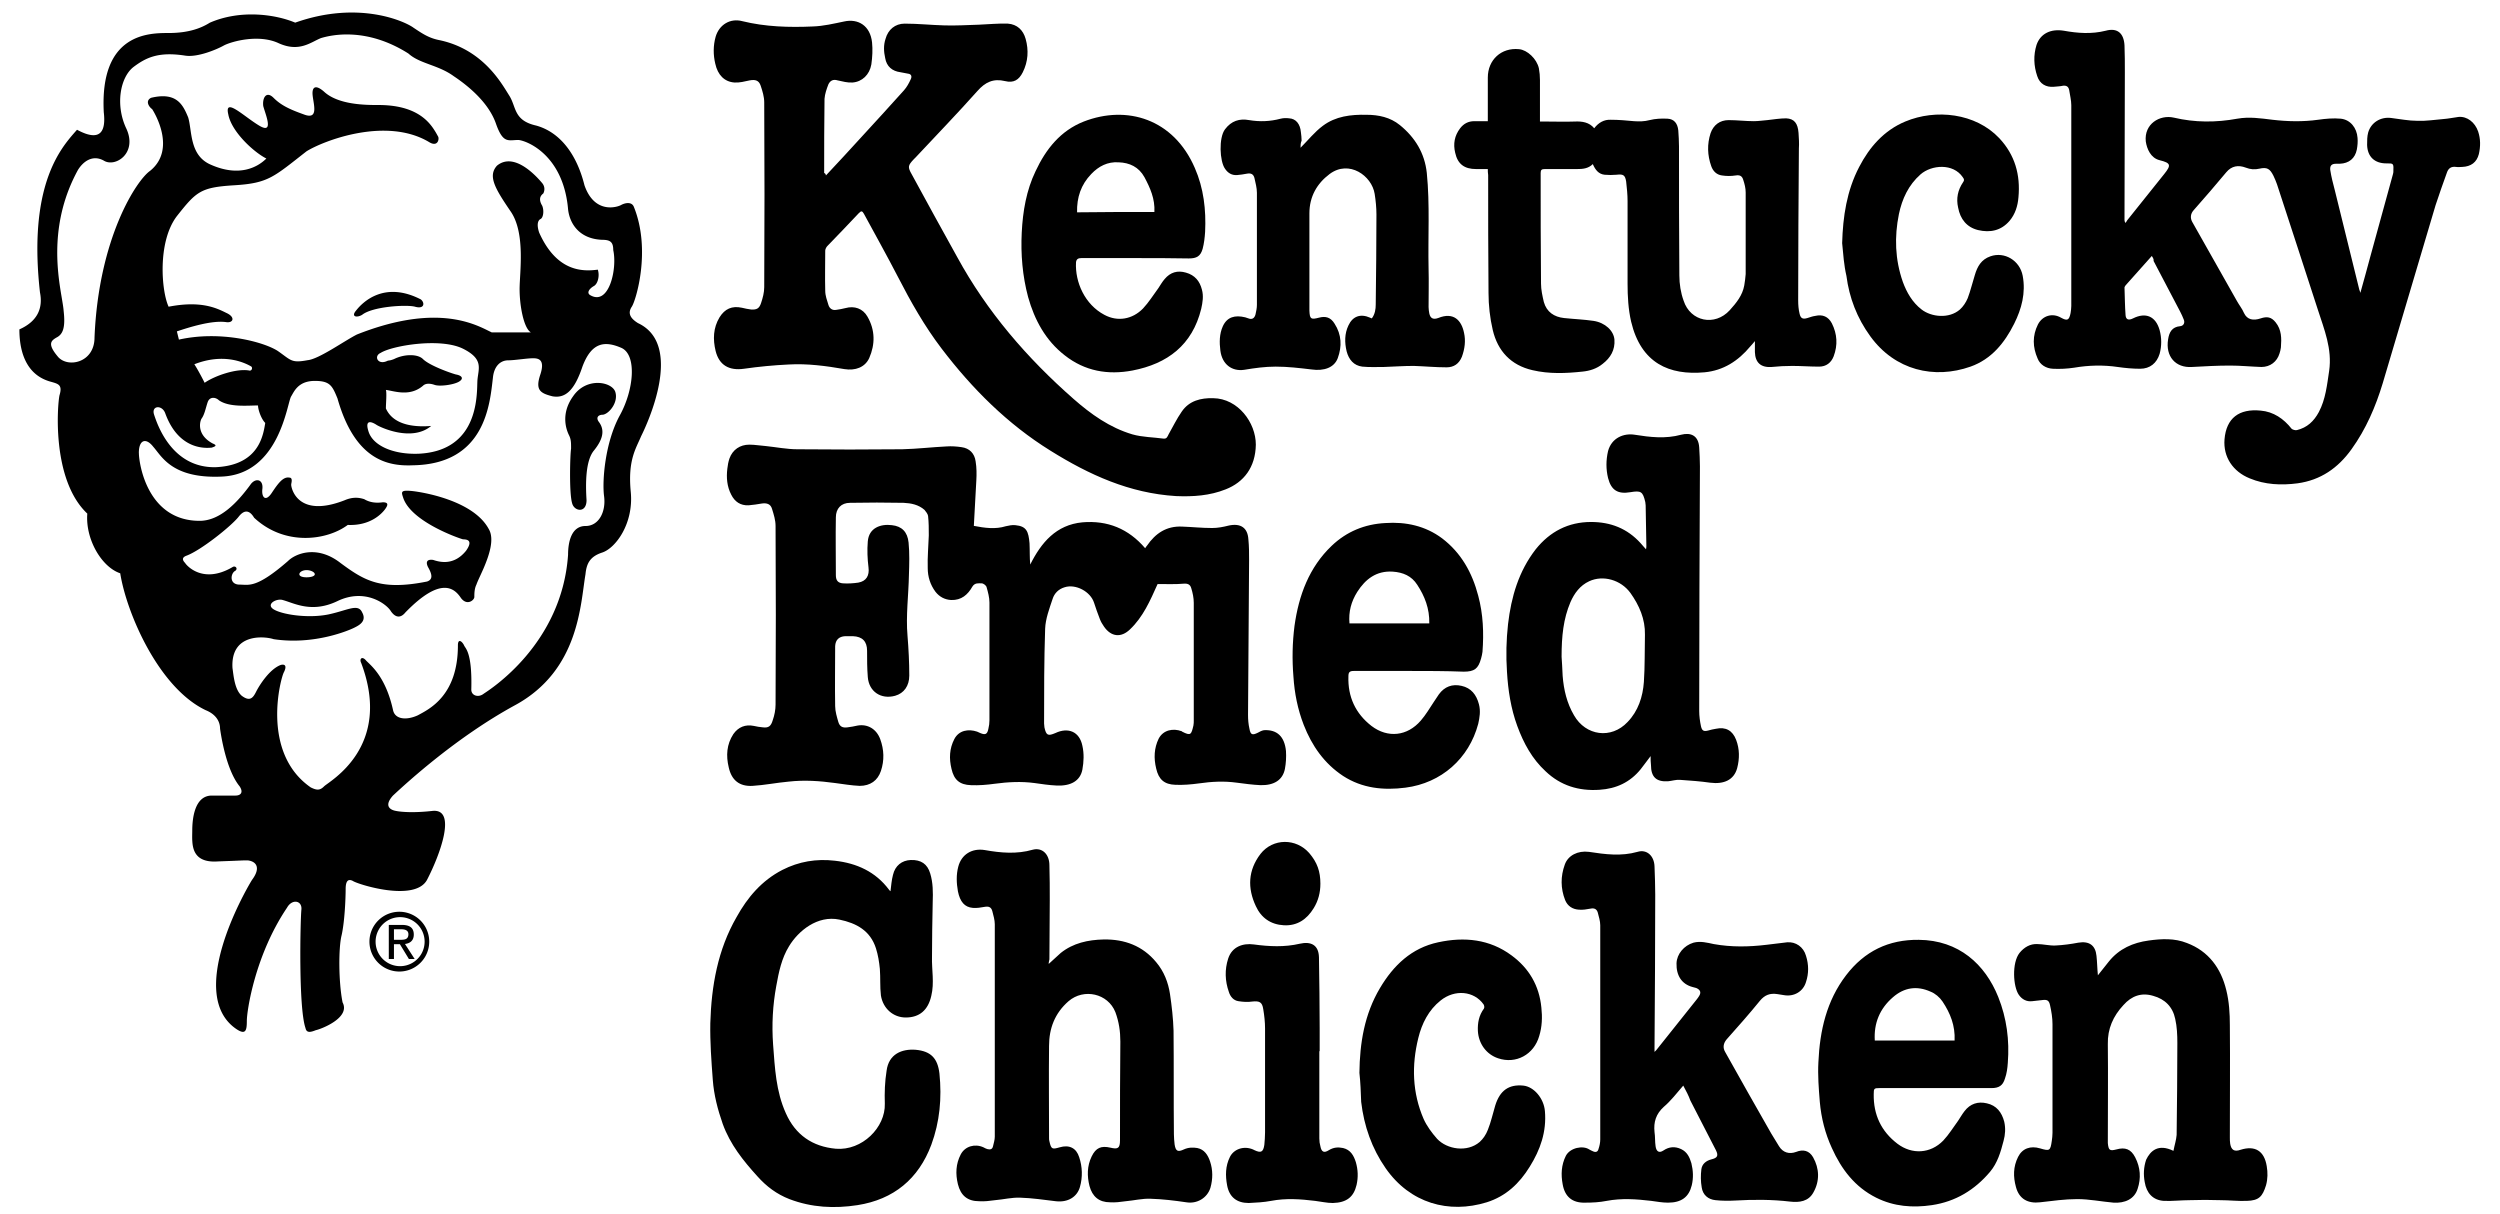
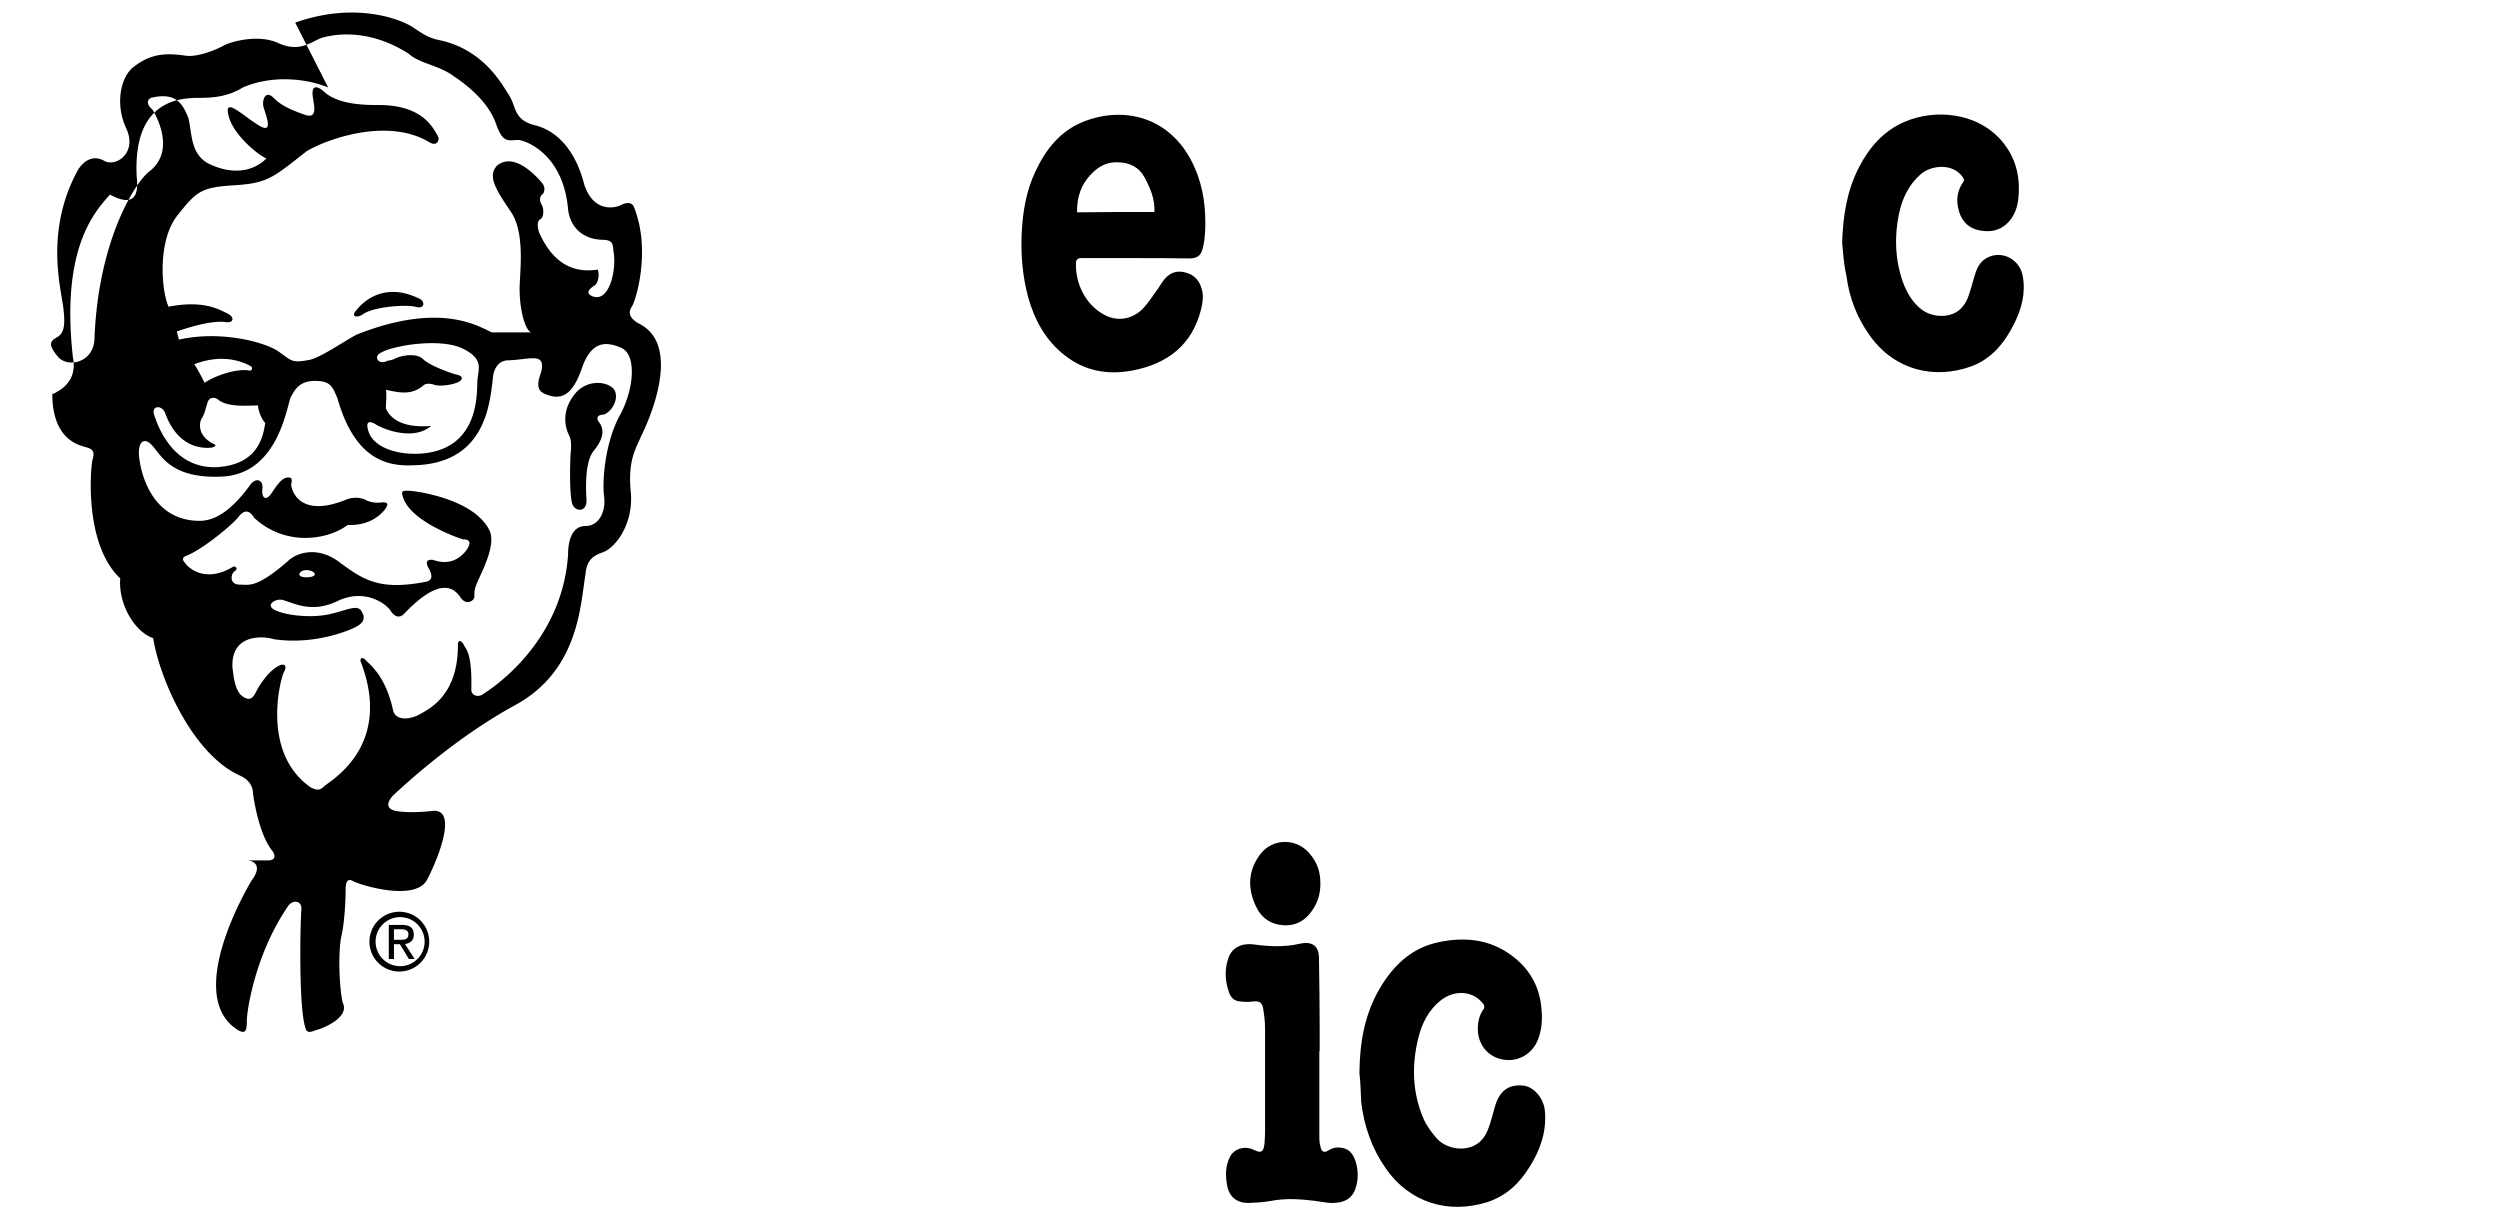
<svg xmlns="http://www.w3.org/2000/svg" height="1214" viewBox="0 -3.535 693.892 342.261" width="2500">
-   <path d="m320.892 161.126c-2.1 4.7-4.1 9.3-7.8 12.8-2.5 2.4-5.3 2.1-7.3-.8-.5-.7-.9-1.4-1.2-2.2-.6-1.5-1.1-3-1.6-4.5-1-3.2-5.2-5.4-8.3-4.4-1.7.5-2.9 1.7-3.4 3.3-.9 2.7-2 5.6-2.1 8.4-.3 8.9-.3 17.8-.3 26.7 0 .4.1.7.1 1.1.5 2.3 1 2.5 3.1 1.6 3.6-1.7 6.8-.4 7.6 3.6.5 2.2.4 4.5 0 6.7-.6 3.2-3.3 4.7-7.3 4.5-2.1-.1-4.1-.4-6.2-.7-3.7-.5-7.5-.3-11.2.2-2.2.3-4.5.5-6.7.4-3.2-.1-4.8-1.5-5.5-4.6-.7-2.9-.6-5.7.8-8.4 1.3-2.5 4-2.9 6.4-2.1.3.1.6.3.9.4 1.4.6 2 .4 2.3-1.2.2-.8.3-1.6.3-2.4v-33.2c0-1.4-.4-2.9-.8-4.3-.1-.5-.9-1.1-1.4-1.1-.9 0-1.9-.2-2.6.9-1.3 2.3-3.1 3.9-6 3.8-1.8-.1-3.3-.9-4.4-2.3-1.5-2-2.2-4.3-2.2-6.7-.1-3.1.2-6.1.3-9.2 0-1.8 0-3.7-.2-5.5-.1-.6-.6-1.2-1-1.7-1.7-1.5-3.8-1.9-5.9-2-5-.1-10.1-.1-15.1 0-2.5 0-4 1.6-4 4.1-.1 5.4 0 10.9 0 16.3 0 1.5.6 2.2 2 2.3s2.9 0 4.3-.2c2.3-.4 3.2-2 2.9-4.3-.3-2.4-.4-4.9-.2-7.3.3-3.9 3.7-5 6.8-4.6 2.8.3 4.4 1.9 4.7 4.9s.2 6.1.1 9.1c-.1 5.7-.9 11.5-.4 17.2.3 3.7.5 7.5.5 11.2 0 2.9-1.5 5-4 5.7-4 1.1-7.4-1.2-7.7-5.3-.2-2.5-.2-4.9-.2-7.4 0-2.6-1.3-4-4-4.1h-2.2c-1.7.1-2.7 1-2.8 2.8 0 5.6-.1 11.3 0 16.9 0 1.5.5 3.1.9 4.5.4 1.3 1.2 1.7 2.6 1.5.9-.1 1.9-.3 2.8-.5 2.8-.5 5.3.9 6.4 3.8 1.1 3 1.2 6 .2 9-.9 2.7-3 4.2-6 4.2-2.3-.1-4.6-.5-6.9-.8-4.4-.6-8.7-.9-13.1-.4-3.4.3-6.8 1-10.2 1.2-3.7.2-5.9-1.6-6.7-5.2-.8-3.3-.6-6.5 1.3-9.4 1.4-2 3.4-2.8 5.8-2.3.8.2 1.6.3 2.5.4 1.6.2 2.3-.3 2.8-2 .5-1.4.8-3 .8-4.4.1-16.8.1-33.6 0-50.4 0-1.6-.5-3.2-1-4.8-.4-1.4-1.5-1.7-2.9-1.5-1.2.2-2.4.4-3.7.5-2.3.1-3.9-1-4.9-3-1.2-2.3-1.4-4.8-1.1-7.3.1-1 .3-2 .6-2.9.9-2.5 3-3.9 5.6-3.9 1.6 0 3.2.3 4.7.4 2.9.3 5.9.9 8.8.9 9.9.1 19.8.1 29.6 0 4.2-.1 8.4-.6 12.5-.8 1.4-.1 2.8 0 4.2.2 2.3.3 3.7 1.8 4 4 .3 1.8.3 3.6.2 5.4-.2 4.3-.5 8.5-.7 12.8 3.1.6 6.1 1 9 .1.9-.2 1.8-.4 2.7-.3 3.2.3 3.7 1.8 4 5.1.1 2 0 4 .2 6 3.1-6.2 7.3-11.2 14.7-11.9 7.1-.6 13 1.8 17.7 7.3.2-.3.3-.5.5-.7 2.4-3.5 5.5-5.6 9.9-5.4 2.8.1 5.6.4 8.5.4 1.6 0 3.1-.3 4.7-.7 3.3-.7 5.3.6 5.5 3.9.2 2 .2 3.9.2 5.9l-.3 43.6c0 1.3.1 2.6.4 3.9.3 1.7.8 1.9 2.4 1.1.5-.3 1.1-.6 1.7-.7 3.7-.2 5.8 1.8 6.2 5.9.1 1.7 0 3.4-.3 5-.6 3.1-3 4.7-6.9 4.6-2.2-.1-4.4-.4-6.7-.7-3.6-.5-7.1-.3-10.6.2-2.2.3-4.5.5-6.7.4-3.1-.1-4.7-1.5-5.4-4.6-.7-2.9-.6-5.7.7-8.4 1.3-2.5 4.1-3 6.5-2.1 0 0 .1 0 .1.1 2.5 1.3 2.6.8 3.2-1.7.1-.5.1-1 .1-1.4v-33.2c0-1.4-.3-2.8-.7-4.1-.3-1.1-1-1.4-2.2-1.3-2.2.2-4.8.1-7.3.1zm280.3-92.5c-2.6 2.9-5 5.6-7.4 8.3-.1.2-.3.4-.3.6.1 2.6.1 5.2.3 7.8.1 1.3.9 1.5 2.1.9 3.6-1.8 6.4-.6 7.5 3.3.6 2.2.6 4.5 0 6.7-.8 2.6-2.7 4.2-5.5 4.2-2.1 0-4.2-.2-6.3-.5-4.1-.6-8.2-.5-12.3.2-2 .3-4 .4-6 .3-1.9-.1-3.6-1.1-4.3-2.9-1.4-3.2-1.5-6.4.1-9.6 1.3-2.5 4.1-3.3 6.5-1.9 1.8 1 2.3.7 2.7-1.3.1-.7.2-1.3.2-2v-56.6c0-1.4-.4-2.9-.6-4.3-.2-.9-.7-1.3-1.7-1.2-.9.2-1.7.2-2.6.3-2.2.2-4-.8-4.7-3-1-2.9-1.1-5.9-.2-8.8 1.1-3.2 4-4.6 7.7-4 3.9.7 7.8 1 11.8 0 3.3-.9 5.1.7 5.3 4.1.1 2.5.1 5 .1 7.6 0 13.9-.1 27.8-.1 41.6 0 .2 0 .5.3.9.2-.3.3-.5.5-.8 3.5-4.3 6.9-8.7 10.4-13 2-2.5 1.9-3.1-1.3-3.9-2.5-.6-3.6-3.2-3.9-5.3-.5-4.9 3.9-7.6 7.9-6.7 5.9 1.4 11.9 1.4 17.9.3 3.4-.6 6.6-.1 9.9.3 4.3.5 8.6.6 12.9 0 2.1-.3 4.3-.5 6.4-.3 2.7.3 4.5 2.6 4.7 5.4.1 1.1 0 2.2-.2 3.3-.5 2.5-2.2 3.9-4.8 4h-1c-1.3 0-1.8.5-1.7 1.7.3 2 .8 3.9 1.3 5.8 2.3 9.3 4.6 18.7 6.9 28 .1.3.2.5.3.9 1-3.5 1.9-6.9 2.8-10.2 2.1-7.8 4.3-15.5 6.4-23.3 0-.2.1-.3.1-.5.1-2.6.1-2.5-2-2.5-3.3 0-5.3-1.9-5.4-5.2 0-1.2 0-2.4.3-3.5.8-2.8 3.5-4.5 6.5-4.1 2.5.3 4.9.8 7.4.8 2.4.1 4.8-.3 7.3-.5 1.4-.1 2.8-.4 4.3-.6 2.4-.2 4.6 1.5 5.5 4.1.7 2.1.7 4.2.2 6.4-.6 2.3-2.2 3.5-4.7 3.6-.6 0-1.1.1-1.7 0-1.4-.2-2.2.4-2.6 1.6-1.1 3.1-2.2 6.1-3.2 9.2-5 16.7-9.9 33.5-14.9 50.2-2 6.6-4.7 12.9-8.8 18.6-3.8 5.3-8.7 8.7-15.2 9.6-4.6.6-9.2.4-13.5-1.4-4.7-1.9-7.5-6-7.1-11 .5-6 4.1-8.7 10.2-8.1 3.6.3 6.5 2.3 8.7 5.1.3.3 1.1.5 1.5.4 2.9-.7 4.8-2.5 6.2-5.1 1.9-3.6 2.3-7.6 2.9-11.6.9-6.2-1.4-11.7-3.2-17.3-3.8-11.8-7.7-23.6-11.5-35.3-.3-.8-.6-1.6-1-2.4-1-2-1.8-2.5-4-2-1.3.3-2.5.2-3.8-.3-2.1-.8-4-.5-5.5 1.3-3 3.6-6.1 7.2-9.2 10.7-.9 1-1 2.2-.4 3.3 4.2 7.4 8.4 14.9 12.6 22.3.6 1.1 1.5 2.2 2 3.4.9 1.9 2.6 2.2 4.7 1.5 1.8-.6 3-.4 4.2 1.1 1.7 2.1 1.7 4.5 1.5 7.1-.1.6-.2 1.2-.4 1.7-.7 2.3-2.6 3.8-5.1 3.8-3-.1-5.9-.4-8.8-.4-3.6 0-7.2.2-10.8.4-4.6.3-7.5-3-6.7-7.8.3-2 1.1-3.5 3.4-3.7 1-.1 1.4-1 1-1.9-.3-.7-.6-1.5-1-2.2-2.5-4.8-5-9.5-7.5-14.3.1-.4-.1-.8-.5-1.4zm-373.8-22.7c3.4-3.6 6.6-7.1 9.8-10.6 4.1-4.5 8.2-8.9 12.2-13.4.8-.9 1.4-2 1.9-3.1.4-.8.2-1.5-.8-1.6-.7-.1-1.4-.3-2.1-.4-2.3-.3-3.9-1.6-4.3-4-.4-1.8-.5-3.6.1-5.4.7-2.6 2.7-4.3 5.4-4.3 3.7 0 7.5.4 11.2.5 3.2.1 6.4-.1 9.7-.2 2.7-.1 5.5-.4 8.2-.3 2.6.2 4.3 1.8 5 4.3.9 3.2.7 6.4-.8 9.4-1.1 2.2-2.6 3.1-5 2.5-3.3-.8-5.6.3-7.8 2.8-5.7 6.4-11.6 12.5-17.4 18.7l-.5.5c-1.7 1.8-1.8 2.2-.6 4.3 4.2 7.8 8.5 15.5 12.8 23.3 8.4 15.4 19.7 28.5 32.8 40 4.9 4.3 10.2 8.1 16.6 10 2.8.8 5.9.8 8.8 1.2.9.1 1.1-.6 1.4-1.2 1.2-2.1 2.3-4.4 3.7-6.4 2.1-3.1 5.4-3.9 8.9-3.8 7 .1 12 6.9 12 13.1-.1 6.4-3.4 10.6-8.5 12.6-4.5 1.8-9.2 2.1-14 1.9-13.1-.8-24.5-6-35.4-12.8-12.1-7.5-22.1-17.5-30.7-28.8-4.8-6.3-8.7-13.2-12.3-20.2-3.1-6-6.4-11.9-9.6-17.8-.5-.9-.8-.8-1.4-.2-2.9 3.1-5.9 6.2-8.9 9.3-.3.3-.6.9-.6 1.3 0 3.8-.1 7.5 0 11.3 0 1.4.5 2.7.9 4 .3 1 1.1 1.6 2.2 1.4.9-.1 1.7-.3 2.6-.5 2.5-.7 4.9.1 6.2 2.4 2.2 3.8 2.2 7.8.5 11.7-1.2 2.6-3.9 3.6-7 3.1-5.2-.9-10.4-1.6-15.7-1.3-4.2.2-8.4.6-12.6 1.2s-7-1-8-5c-.8-3.3-.7-6.5 1.1-9.5 1.5-2.4 3.5-3.3 6.3-2.7.9.2 1.7.4 2.6.5 1.6.1 2.3-.3 2.8-1.8s.9-3 .9-4.5c.1-17.4.1-34.7 0-52.1 0-1.6-.5-3.2-1-4.7s-1.5-1.8-3.1-1.5c-1.4.3-2.9.7-4.3.6-2.8-.2-4.7-2.1-5.4-5.3-.6-2.5-.6-5.1.1-7.6 1-3.4 4.1-5.3 7.5-4.4 6.5 1.6 13.2 1.8 19.9 1.5 3-.1 5.9-.8 8.8-1.4 4-.9 7.4 1.2 7.9 5.9.2 2 .1 4.1-.2 6.2-.5 2.9-2.6 4.9-5.3 5.1-1.4.1-2.8-.3-4.2-.6-1.3-.4-2.1.1-2.6 1.1-.5 1.3-1 2.7-1.1 4.1-.1 7-.1 13.9-.1 20.9.4.2.4.3.5.7zm186.6-1.8h-3.3c-3.3 0-5.2-1.4-5.9-4.6-.6-2.5-.2-4.8 1.4-6.9 1-1.3 2.3-2 4-2h3.8v-1.3-11c0-5 3.8-8.5 8.8-8 2.3.2 5 2.7 5.6 5.4.2 1.1.3 2.2.3 3.3v11.7h1.5c2.8 0 5.5.1 8.3 0 2.1-.1 4.1.2 5.5 1.9 1.2-1.6 2.8-2.5 4.7-2.4 2.2 0 4.4.2 6.5.4 1.5.1 2.9.1 4.4-.3 1.6-.4 3.4-.5 5.1-.4 1.8.1 2.8 1.3 3 3.3.1 1.5.2 3 .2 4.5 0 12.1 0 24.2.1 36.4 0 2.4.4 4.9 1.2 7.1 1.9 5.9 8.8 7.3 13 2.7 1.9-2.1 3.6-4.2 4.1-7 .2-1.1.3-2.1.4-3.2v-23c0-1.2-.3-2.4-.7-3.6-.3-1-.9-1.4-2.1-1.2-1.3.2-2.6.2-3.9 0-1.5-.2-2.5-1.2-3-2.6-1.1-3.1-1.2-6.2-.2-9.3.8-2.3 2.6-3.7 5.1-3.7 2.4 0 4.8.3 7.1.3 1.3 0 2.5-.2 3.8-.3 1.8-.2 3.6-.5 5.3-.5 2.3.1 3.3 1.4 3.5 4.1.1 1.5.2 3 .1 4.4-.1 14.3-.2 28.6-.2 42.8 0 1.3.1 2.6.4 3.8.3 1.3.9 1.6 2.2 1.2.7-.2 1.4-.5 2.2-.6 2.1-.5 3.7.2 4.7 2.1 1.5 3 1.7 6.1.5 9.3-.7 1.8-2.1 2.9-4.1 2.9-2.5 0-5.1-.2-7.6-.2-1.9 0-3.9.1-5.8.3-3 .2-4.6-1.2-4.7-4.2v-3.1c-.6.7-.9 1.1-1.3 1.5-3.4 4.1-7.6 6.8-12.9 7.3-9.9.9-17.9-2.5-20.7-14.3-.8-3.5-1-7.1-1-10.7v-23.3c0-1.8-.2-3.7-.4-5.5-.3-1.9-.9-2.1-2.7-1.9-1.1.1-2.3.1-3.4 0-1.7-.2-2.6-1.4-3.3-3-1.3 1.3-2.9 1.4-4.5 1.4h-9c-.9 0-1.2.2-1.2 1.1 0 10.4 0 20.8.1 31.2 0 1.7.4 3.5.8 5.2.8 2.8 2.9 4.2 5.7 4.5s5.6.4 8.3.8c3.3.5 5.7 2.8 5.9 5.3.2 2.9-1.1 5.1-3.3 6.8-1.7 1.4-3.7 2-5.7 2.2-4.7.5-9.4.7-14.1-.4-6.1-1.4-9.8-5.4-11.2-11.3-.8-3.4-1.2-7-1.2-10.5-.1-11.1-.1-22.2-.1-33.2-.1-.7-.1-1.1-.1-1.7zm55.1 258.4c-1.9 2.2-3.5 4.3-5.5 6-2.2 2-2.9 4.3-2.6 7.1.2 1.3.1 2.7.3 4 .2 1.5 1 2 2.2 1.2 1.6-1.1 3.3-1.2 5-.4s2.4 2.3 2.9 4c.5 2.1.6 4.1.1 6.2-.8 3.3-2.9 4.9-6.7 4.9-1.6 0-3.2-.3-4.7-.5-4.2-.5-8.4-.8-12.6 0-2 .4-4 .5-6.1.5-3.6.1-5.7-1.7-6.3-5.2-.5-2.7-.4-5.4.9-8 1.2-2.3 4.8-3 6.6-1.8.3.2.6.3 1 .5.8.4 1.4.2 1.6-.6.3-.9.5-1.8.5-2.7v-60.4c0-1.2-.4-2.4-.7-3.6-.3-1-1-1.3-2-1.1-1.1.2-2.2.4-3.3.3-1.8-.1-3.2-1-3.9-2.7-1.3-3.3-1.3-6.7-.1-10 .9-2.6 3.7-4 6.8-3.6 4.6.7 9.1 1.3 13.7 0 2.6-.8 4.7 1.1 4.8 4.1.1 2.7.2 5.4.2 8 0 14.3-.1 28.6-.2 43v1.3l.5-.5c3.8-4.8 7.6-9.5 11.4-14.3.2-.3.5-.6.7-1 .6-1 .3-1.7-.8-2.2-.4-.1-.8-.2-1.1-.3-3-.8-4.6-3.2-4.5-6.7.1-2.6 2.1-5 4.8-5.8 2-.5 3.8 0 5.7.4 5 .9 9.9.8 14.9.2 1.9-.2 3.9-.5 5.8-.7 2.4-.2 4.6 1.3 5.3 3.8.8 2.5.8 5 0 7.4-.8 2.7-3.4 4.2-6.2 3.7-.6-.1-1.3-.2-1.9-.3-2-.3-3.5.2-4.9 1.9-3 3.7-6.2 7.3-9.4 10.9-.9 1.1-1.1 2.3-.4 3.5 4.3 7.7 8.6 15.3 13 23 .7 1.2 1.5 2.4 2.2 3.6 1.1 1.8 2.9 2.3 4.8 1.6 2-.8 3.7-.4 4.8 1.5 1.8 3.2 1.9 6.7.1 9.9-1.4 2.6-4 2.9-6.6 2.6-5.1-.6-10.3-.6-15.4-.3-1.9.1-3.7.1-5.6-.1-2.1-.2-3.6-1.5-3.9-3.6-.3-1.7-.3-3.4-.1-5.1.2-1.5 1.3-2.4 2.8-2.8 1.7-.4 2.1-1 1.3-2.6-2.4-4.7-4.8-9.3-7.2-14-.5-1.4-1.2-2.7-2-4.2zm-178.9-34.3c1.2-1.1 2.3-2.1 3.4-3.1 3.5-2.8 7.7-3.7 12.1-3.8 5.9-.1 11 1.8 14.8 6.4 2.2 2.6 3.4 5.7 3.9 9 .5 3.4.9 6.9 1 10.3.1 9.7 0 19.4.1 29.2 0 1 .1 1.9.2 2.9.3 1.9.9 2.2 2.6 1.4 1.3-.6 2.6-.6 3.8-.4 2 .4 3 2 3.6 3.8.8 2.4.8 4.9.1 7.4-.9 2.9-3.8 4.6-6.8 4.1-3.4-.5-6.7-.9-10.1-1-2.3-.1-4.7.5-7 .7-1.5.2-2.9.4-4.4.3-3.1 0-5-1.6-5.8-4.6-.7-2.8-.7-5.6.6-8.3 1.2-2.5 2.7-3.1 5.3-2.5 2.1.5 2.7.2 2.7-2.1 0-9.3 0-18.6.1-27.8 0-2.9-.4-5.6-1.4-8.3-2.1-5.3-8.9-6.8-13.2-3.1-3.9 3.4-5.5 7.7-5.5 12.6-.1 8.7 0 17.4 0 26 0 .3 0 .6.1.9.5 2.3.8 2.3 2.9 1.7 2.7-.8 4.7.2 5.5 2.8.9 2.7 1 5.6.2 8.4s-3.4 4.4-6.8 4c-3.3-.4-6.7-.9-10-1-2.4-.1-4.7.5-7.1.7-1.5.2-3 .4-4.5.3-3.3 0-5.2-1.6-6-4.8-.7-2.9-.6-5.7.8-8.4 1.2-2.3 4-3.1 6.4-2 .4.2.7.4 1.1.5.8.2 1.4.1 1.6-.8s.5-1.8.5-2.7v-59.9c0-1.2-.4-2.5-.7-3.7-.3-1.1-1-1.4-2.1-1.2s-2.3.4-3.4.3c-2.3-.2-3.6-1.7-4.2-4.7-.4-2.3-.5-4.6.1-6.9.9-3.5 3.9-5.3 7.5-4.7 4.5.8 9 1.2 13.5-.1 2.6-.7 4.7 1.2 4.7 4.4.1 3.3.1 6.6.1 9.8 0 5.6-.1 11.1-.1 16.7-.2.8-.2 1-.2 1.3zm169.7-58.6c-1.1 1.4-1.9 2.6-2.8 3.7-3 3.7-6.9 5.5-11.6 5.8-5.9.4-11-1.2-15.2-5.2-3.8-3.5-6.2-7.9-8-12.8s-2.6-10.1-2.9-15.3c-.3-4.5-.2-8.9.3-13.4.9-7.7 3-14.9 7.8-21.1 4-5 9.2-7.7 15.6-7.7 5.5 0 10.2 1.8 14 6 .4.5.9 1 1.5 1.7.1-.5.1-.7.1-1-.1-3.8-.1-7.6-.2-11.4 0-.3-.1-.6-.1-.9-.7-3-1.2-3.3-4.2-2.8-3.5.6-5.4-.5-6.3-4-.6-2.5-.6-5 0-7.6 1-3.7 4.4-5.1 7.5-4.6 4.4.7 8.7 1.2 13.1 0 2.7-.7 4.9.2 5.1 3.6.1 1.8.2 3.5.2 5.3-.1 23-.2 46-.2 69 0 1.4.2 2.9.5 4.3.3 1.3.8 1.5 2 1.2.7-.2 1.5-.4 2.2-.5 2.8-.6 4.7.5 5.7 3.1s1 5.3.3 8c-.9 3.3-3.7 4.6-7.6 4.1-2.8-.4-5.6-.6-8.5-.8-1.1-.1-2.3.3-3.4.4-3.3.2-4.8-1.2-4.8-4.6-.1-.8-.1-1.5-.1-2.5zm-25.1-28c.1 1.2.2 3.3.3 5.4.3 3.9 1.2 7.7 3.2 11.1 3.3 5.8 10.5 6.8 15.1 1.9 3-3.1 4.3-7.1 4.6-11.3.3-4.4.2-8.8.3-13.3.1-4.4-1.6-8.3-4.1-11.8-2.7-3.7-7.7-5.1-11.6-3.3-2.6 1.2-4.2 3.4-5.3 5.9-2 4.7-2.5 9.6-2.5 15.4zm-189.2 66.1c.2-1.6.3-3.1.7-4.6.6-2.6 2.5-4.1 5-4.2 2.9-.1 4.7 1.1 5.5 3.8.8 2.6.8 5.3.7 8.1-.1 5.1-.2 10.3-.2 15.4-.1 3.7.7 7.3-.2 11-.9 4-3.3 6.1-7.2 6.1-3.5 0-6.4-2.5-7-6.2-.3-2.5-.1-5-.3-7.5-.2-2-.5-3.9-1.1-5.8-1.6-5-5.5-7.1-10.3-8.1-6.2-1.3-11.6 3.2-14.2 7.5-2.1 3.4-2.9 7.3-3.6 11.2-1 5.4-1.3 10.9-.9 16.5.5 6.6.8 13.2 3.6 19.4 2.7 6.1 7.5 9.4 14.1 10 7.4.6 14-6 13.8-12.7-.1-3.1 0-6.2.5-9.3.6-4.7 4.3-6.2 8.2-5.9 4.3.4 6.2 2.4 6.7 6.7.7 6.9.1 13.6-2.3 20.1-3.6 9.6-10.6 15.4-20.8 17-6.5 1-12.9.7-19.2-1.7-3.6-1.4-6.5-3.6-9-6.4-4-4.4-7.7-9-9.8-14.8-1.4-4-2.5-8.2-2.8-12.4-.4-5.3-.8-10.7-.7-16 .3-10.5 2.1-20.7 7.4-29.9 3.1-5.6 7.1-10.3 12.9-13.3 4.7-2.4 9.6-3.2 14.8-2.6 6.2.7 11.5 3.1 15.3 8.2.1.2.3.3.4.4zm361.7 73.2c.3-1.6.8-3.1.9-4.5.1-8.6.2-17.3.2-25.9 0-2.3-.1-4.6-.6-6.8-.7-3.4-2.9-5.6-6.2-6.5-3.3-1-6.1 0-8.4 2.6-2.9 3.1-4.5 6.7-4.4 11 .1 9.1 0 18.1 0 27.2v.7c.2 2 .5 2.3 2.4 1.8 2.5-.7 4.1-.1 5.3 2.2 1.5 2.9 1.7 5.9.7 8.9-.9 2.9-3.6 4.1-6.8 3.9-3.4-.3-6.8-1-10.2-1-3.5 0-7 .5-10.5.9-3.4.4-5.9-.9-6.8-4.3-.8-2.9-.8-5.7.6-8.5 1.2-2.4 3.5-3.2 6.2-2.4s2.9.7 3.3-2.1c.1-.7.2-1.5.2-2.3v-30.6c0-1.8-.3-3.6-.7-5.4-.3-1.4-.9-1.6-2.3-1.4l-2.7.3c-1.6.2-2.9-.5-3.8-1.8-1.6-2.3-2-9 .2-11.8 1.3-1.6 3-2.6 5-2.5 1.7 0 3.5.5 5.2.4 2.1-.1 4.3-.4 6.4-.8 3-.5 4.8.7 5.1 3.7.2 1.8.2 3.5.4 5.5 1.1-1.4 2.1-2.6 3.1-3.9 2.9-3.6 6.8-5.3 11.2-5.9 3.6-.5 7.3-.7 10.8.7 6.1 2.3 9.6 7.1 11.1 13.3.8 3.2 1 6.6 1 9.8.1 10.6 0 21.1 0 31.7 0 .6 0 1.2.1 1.8.3 1.8 1.2 2.3 2.9 1.7 4.1-1.3 6.7.3 7.4 4.6.3 1.8.3 3.6-.2 5.4-1 3.2-2 4.3-5.4 4.4-2.5.1-5-.2-7.5-.2-2.9-.1-5.7-.1-8.6 0-2.4 0-4.9.3-7.3.2-3.1-.2-4.9-2.2-5.4-5.3-.4-2.1-.3-4.2.4-6.3 1.2-2.5 3.4-4.6 7.7-2.5zm-246.1-282.8c2.1-2.1 4-4.5 6.3-6.2 3.6-2.7 7.9-3.2 12.3-3.1 3.4 0 6.7.7 9.4 2.9 4.3 3.5 7 7.9 7.6 13.5.9 9 .3 18 .5 27 .1 3.6 0 7.2 0 10.8 0 .6.1 1.2.2 1.8.3 1.4 1.1 1.8 2.5 1.3 4.4-1.8 6.6.7 7.3 4.2.5 2.2.2 4.5-.6 6.7-.8 2-2.3 3-4.3 3-3.1 0-6.2-.3-9.3-.4-2.8 0-5.6.2-8.4.3-2 0-4.1.1-6.1-.1-2.4-.3-3.8-2-4.4-4.3-.6-2.5-.6-5 .5-7.3 1.2-2.6 3.4-3.4 6.1-2.2.1.1.3.1.5.2.9-1.2 1.1-2.6 1.1-3.9.1-8.5.2-17 .2-25.4 0-1.9-.2-3.9-.5-5.8-.8-5.1-7.2-9.7-12.7-5.6-3.6 2.7-5.7 6.4-5.7 11.1v27.4c.1 2.4.4 2.6 2.7 2 1.9-.5 3.3-.1 4.4 1.7 2 3.1 2.1 6.4.9 9.7-1 2.7-3.9 3.7-7.4 3.2-3.4-.4-6.7-.8-10.1-.8-3 0-5.9.4-8.9.9-3.4.5-6.2-1.5-6.7-5.4-.3-2.3-.3-4.7.7-6.9 1.2-2.6 3.4-3.2 6.3-2.5l.9.3c1 .4 1.7 0 2-1.1.2-.9.4-1.8.4-2.7v-31.6c0-1.4-.4-2.8-.7-4.2-.3-1.1-1-1.4-2.1-1.2-.9.2-1.9.3-2.8.4-1.5.1-2.6-.6-3.4-1.8-1.5-2.1-1.8-8.7 0-11.1s4.1-3.1 6.8-2.6c3 .5 5.9.4 8.9-.4.8-.2 1.6-.2 2.4-.1 1.9.1 3.1 1.6 3.3 3.9.1.8.2 1.6.2 2.4-.3.6-.3 1.4-.3 2zm30.6 147.5h-15.6c-1.2 0-1.5.4-1.5 1.5-.2 5.8 2 10.5 6.5 14 4.6 3.5 10.1 2.9 13.9-1.5 1.4-1.6 2.5-3.5 3.7-5.3.5-.7.9-1.4 1.4-2.1 1.6-2.2 3.8-3 6.4-2.4 2.7.6 4.2 2.5 4.9 5.2.5 1.9.2 3.7-.2 5.5-2.6 9.8-10.4 16.7-20.5 18-6.2.8-12.2.2-17.6-3.3-5.3-3.5-8.8-8.5-11.1-14.4-1.7-4.4-2.6-8.9-2.9-13.6-.4-4.8-.3-9.6.3-14.3 1.2-8.6 4.1-16.5 10.5-22.6 4.2-4 9.3-6.1 15.1-6.4 5.8-.4 11.3.8 16 4.3 5.4 4.1 8.5 9.7 10.2 16.2 1.4 5.2 1.6 10.5 1.2 15.8-.1.6-.2 1.3-.4 1.9-.8 2.9-1.9 3.7-4.9 3.7-5.2-.2-10.3-.2-15.4-.2zm5.7-13.4c.1-4.2-1.3-7.7-3.4-10.9-1.6-2.5-4-3.5-6.9-3.7-4.6-.3-7.7 2.1-10 5.7-1.7 2.7-2.5 5.6-2.2 8.9zm142.7 131h-15.7c-1.6 0-1.7.1-1.7 1.7-.1 5.8 2.1 10.5 6.7 14 4.1 3.1 9.3 2.8 12.9-.9 1.6-1.7 2.8-3.7 4.2-5.6.6-.9 1.1-1.8 1.8-2.7 1.6-2.1 3.8-2.8 6.3-2.2 2.7.6 4.2 2.5 4.9 5.2.4 1.8.3 3.6-.2 5.4-.8 3.1-1.7 6.2-3.8 8.7-4.3 5.1-9.7 8.4-16.4 9.4-5.4.8-10.7.4-15.7-2.1-6-3-9.8-8-12.5-14-1.9-4.1-3-8.5-3.4-13-.3-3.7-.6-7.5-.4-11.2.4-8.9 2.3-17.3 7.8-24.5 5.2-6.8 12-10.1 20.5-10 11.3.1 18.7 6.9 22.4 16.1 2.4 6 3.2 12.2 2.7 18.6-.1 1.5-.3 3-.8 4.4-.6 2-1.7 2.7-3.8 2.7zm5.4-13.4c.2-4.2-1.2-7.7-3.4-11-.8-1.2-2.1-2.3-3.4-2.8-3.8-1.7-7.4-1.2-10.6 1.6-3.7 3.2-5.4 7.3-5.1 12.2z" />
  <path d="m314.592 69.226h-15.2c-.9 0-1.4.3-1.5 1.2-.3 5.6 2.5 11.9 8 14.8 3.7 2 7.9 1.3 10.9-1.8 1.6-1.7 2.9-3.8 4.3-5.7.6-.9 1.1-1.8 1.8-2.6 1.6-1.9 3.6-2.5 6-1.8 2.5.7 3.9 2.4 4.5 4.8.5 1.8.2 3.6-.2 5.4-2.5 10.2-9.5 15.5-19.4 17.4-6.9 1.3-13.4.2-19.1-4.3-5.4-4.2-8.5-10-10.3-16.4-1.6-6-2.1-12.1-1.8-18.2.3-6 1.3-11.9 3.9-17.3 2.9-6.2 7-11.4 13.6-14 12.1-4.7 25.3-.8 31.3 13.1 2.5 5.7 3.2 11.8 2.9 18-.1 1.6-.3 3.3-.7 4.8-.6 2.1-1.7 2.7-3.9 2.7-5-.1-10-.1-15.1-.1zm5.4-13c.2-3.7-1.2-6.8-2.8-9.8-1.6-2.9-4.2-4.1-7.3-4.2-3.1-.2-5.6 1.1-7.7 3.3-2.9 3-4.1 6.6-4 10.8 7.3-.1 14.4-.1 21.8-.1zm57.8 242.7c.1-8.4 1.4-16.5 5.8-23.9 3.8-6.4 8.9-11.3 16.4-12.9 7.4-1.6 14.5-.9 20.7 3.7 4.9 3.6 7.8 8.5 8.4 14.7.3 2.7.2 5.4-.6 8-1.5 5.3-6.6 8-11.6 6.3-3.3-1.1-5.5-4.1-5.7-7.7-.1-2.3.3-4.4 1.7-6.3.2-.3.1-.9-.1-1.2-2.7-3.8-8.1-4.3-12.1-1.1-3.4 2.7-5.3 6.5-6.3 10.6-1.9 7.7-1.7 15.4 1.5 22.8.9 2 2.3 3.9 3.8 5.6 2.8 3 8.5 3.9 12 .9 1-.9 1.8-2.1 2.3-3.4.9-2.2 1.4-4.6 2.1-6.9 1.3-4.2 3.8-6 7.9-5.6 3 .3 5.8 3.6 6.1 7.2.5 5.8-1.3 10.9-4.3 15.7-2.9 4.7-6.7 8.3-12.1 10-10.7 3.3-21.6.3-28.5-9.6-3.9-5.6-6.1-11.9-6.9-18.7-.1-2.8-.2-5.5-.5-8.2zm136.1-233.9c.2-7.5 1.3-14.8 4.8-21.5 2.9-5.6 7-10.3 13-12.8 8.6-3.6 19.8-2.4 26.5 4.7 4.4 4.7 6 10.3 5.4 16.7-.2 2.4-.9 4.7-2.5 6.6-2.4 2.8-5.5 3.4-8.9 2.6-3.2-.8-5-3.1-5.6-6.3-.6-2.6-.1-5 1.4-7.2.4-.5.3-.9-.1-1.4-2.7-4-8.8-3.5-11.9-.8-3.4 3-5.2 6.9-6.1 11.2-1.3 6.4-1.1 12.8 1.1 19.1 1.1 3 2.7 5.8 5.3 7.8 2.7 2.1 7.7 2.7 10.8 0 .9-.8 1.7-2 2.2-3.2.8-2.1 1.3-4.3 2-6.5.7-2.4 1.8-4.4 4.4-5.3 4-1.4 8.3 1.2 9.1 5.5.9 4.8-.3 9.3-2.4 13.5-2.7 5.4-6.4 10-12.3 12.1-10.2 3.6-21.3 1.1-28.3-8.6-3.7-5.1-5.9-10.8-6.7-17-.7-3-.9-6.1-1.2-9.2zm-147.4 227.8v24.6c0 .8.1 1.5.3 2.2.3 1.6 1 2 2.4 1.1 1.3-.8 2.6-.9 4-.6 2.1.5 3 2.1 3.6 4 .6 2.1.7 4.2.2 6.4-.8 3.4-2.8 5-6.7 5.1-1.7 0-3.3-.4-5-.6-4.1-.5-8.2-.8-12.4 0-2.1.4-4.2.5-6.3.6-3.4 0-5.5-1.7-6.1-5-.5-2.7-.5-5.4.8-8 1.1-2.2 3.9-3.2 6.5-2.1.1.1.3.1.4.2 1.9.9 2.5.5 2.8-1.5.1-1.1.2-2.3.2-3.5v-29.3c0-1.8-.2-3.6-.5-5.4-.3-2.1-1.1-2.4-3.1-2.2-1.3.2-2.6.1-3.9-.1-1.4-.2-2.3-1.3-2.7-2.6-1.1-3.1-1.2-6.3-.2-9.4 1.1-3.4 4.2-4.4 7.2-4 4.4.6 8.7.8 13-.2 3.1-.7 5.3.3 5.4 3.8.1 6.7.2 13.4.2 20.1v6.4zm.3-47.2c0 2.5-.6 4.8-1.9 6.9-1.9 3.1-4.6 5-8.4 4.8-3.7-.2-6.4-2.1-7.9-5.4-2.4-5.1-2.2-10.1 1.3-14.7 3.5-4.5 10.1-4.5 13.8-.2 2.2 2.6 3.1 5.1 3.1 8.6z" />
-   <path clip-rule="evenodd" d="m105.602 262.66v4.166h-1.454v-9.603h3.66c2.267 0 3.385.834 3.385 2.729 0 1.718-1.081 2.469-2.485 2.645l2.729 4.23h-1.626l-2.537-4.168zm0-1.238h1.74c1.232 0 2.335-.091 2.335-1.564 0-1.19-1.082-1.408-2.092-1.408h-1.983zm1.74 7.434a6.911 6.911 0 1 0 -.01-13.822 6.911 6.911 0 0 0 .01 13.822zm0 1.511a8.428 8.428 0 1 1 .005-16.85 8.428 8.428 0 0 1 -.005 16.85zm57.199-156.983c1.74-.29 4.359-3.484 3.479-6.383-.87-2.904-8.118-4.353-11.892 1.16-3.773 5.223-1.739 9.867-1.164 11.027.574 1.16.574 2.034.574 3.774-.285 1.739-.574 12.476.295 15.375.574 2.319 4.064 2.904 4.064-.87-.295-4.638-.295-11.021 2.034-13.926 2.61-3.194 3.184-5.803 1.444-8.122-.869-1.165-.279-2.035 1.165-2.035zm-69.655-29.321c-1.454 1.74.284 2.034 1.74 1.16 2.904-2.32 12.186-2.905 14.79-2.32 2.904.87 2.904-1.16 1.75-2.03-10.162-5.223-16.26.58-18.28 3.19zm-17.12-81.215c18-6.383 31.051-.29 33.376 1.45 2.609 1.74 4.348 2.904 7.247 3.478 9.624 2.014 14.936 8.34 17.788 12.596.848 1.263 1.486 2.34 1.952 3.075 2.024 3.189 1.154 6.963 7.542 8.412 6.378 1.745 11.317 7.548 13.641 16.83 2.904 8.413 9.578 6.093 10.447 5.508 1.165-.58 2.904-.87 3.479.58 4.933 12.186.585 26.402-.575 28.147-1.16 1.744-.585 3.194 1.74 4.638 13.05 6.093 2.609 28.437.869 31.915-1.445 3.484-3.774 6.679-2.904 15.67.869 8.993-4.35 15.961-8.128 17.12-3.479 1.16-4.349 3.19-4.639 6.094-1.444 8.412-1.739 26.982-19.729 36.849-16.54 8.992-30.476 21.763-34.53 25.532-2.619 2.904-.879 4.059.87 4.354 1.444.29 4.933.58 10.152 0 7.257-.87 2.034 12.766-1.445 19.439-3.489 6.383-19.734 1.165-20.899.294-1.154-.585-2.034-.294-2.034 2.32 0 2.609-.284 9.282-1.154 13.05-.87 3.485-.87 13.057.285 18.865 2.324 4.349-6.088 7.543-7.543 7.838-1.444.575-2.609.864-2.904-.585-2.034-5.798-1.444-30.75-1.165-33.365.295-2.61-2.609-3.189-4.053-.575-8.998 13.346-11.327 29.011-11.327 31.915 0 2.615-.286 4.059-2.904 2.32-14.216-9.578 2.034-38.299 4.358-42.073 2.61-3.479 1.165-5.223-1.164-5.508h-.87c-.86.01-1.04.055-7.542.29-5.834.415-7.035-2.609-7.237-5.529-.091-1.149-.026-2.272-.026-3.173 0-3.19.585-9.862 5.518-9.862h6.673c1.444 0 2.314-.87 1.155-2.61-3.774-4.643-5.219-14.215-5.509-16.244 0-2.035-1.164-4.064-4.063-5.224-13.346-6.383-22.344-27.561-24.083-38.588-5.218-1.74-9.857-9.577-9.282-16.83-10.152-9.572-8.413-30.756-7.838-33.365.519-1.708.322-2.51-.33-3.002-.468-.342-1.155-.534-1.984-.772-7.837-2.029-8.997-9.862-8.997-14.795 5.229-2.32 6.673-6.093 5.803-10.442-2.91-25.93 3.49-37.284 8.05-43.03.9-1.134 1.73-2.05 2.397-2.81 6.968 3.773 8.128 0 7.543-4.934-1.165-22.339 12.771-22.339 18.28-22.339 5.803 0 9.292-1.45 11.606-2.904 8.702-3.79 18.575-2.34 24.083-.02zm40.333 32.21c.295.87-.294 2.9-2.609 1.45-12.186-7.253-29.886-.29-34.53 2.61-9.292 7.252-10.736 8.991-20.314 9.576-9.577.585-10.736 1.74-16.25 8.708-5.518 7.253-4.359 21.178-2.324 25.532 8.997-1.74 13.346.29 16.25 1.74 2.62 1.16 2.035 2.904 0 2.609-4.064-.58-10.447 1.45-13.92 2.609l.574 2.319c11.607-2.61 23.793.58 27.857 3.189 3.774 2.614 3.774 3.484 8.412 2.614 3.194-.29 10.457-5.513 13.931-7.252 20.18-7.978 30.953-3.966 35.984-1.57.819.394 1.497.746 2.025.99h11.031c-2.034-1.16-3.194-7.543-3.194-12.187 0-4.643 1.74-15.96-2.609-22.053-4.348-6.383-6.378-9.862-3.774-12.766 4.934-4.064 11.317 3.194 12.772 4.933 1.164 1.455.285 2.905.285 2.905-1.154.87-1.154 2.029-.285 3.478.574 1.45.285 3.485-.585 3.774-.87.58-.87 2.035-.284 3.774 4.933 11.027 12.186 11.027 16.53 10.447.584 1.74 0 4.064-1.155 4.644-1.455.87-2.034 2.03-.869 2.609 5.218 2.904 7.543-7.543 6.378-12.766 0-2.32-.87-2.904-3.194-2.904-6.673-.29-9.282-4.934-9.577-8.993-1.445-14.795-11.317-18.859-13.921-19.149-2.904 0-4.359 1.16-6.388-4.638-2.035-5.803-7.543-10.447-11.891-13.346-4.36-3.194-9.578-3.484-12.772-6.383-11.901-7.543-21.768-5.224-24.673-4.354-2.893 1.165-6.088 4.064-11.89 1.45-5.52-2.61-13.062-.58-15.381.58-2.035 1.159-7.543 3.483-11.032 2.904-7.543-1.165-11.022.58-14.51 3.189-3.775 2.904-5.22 10.736-2.035 17.41 3.194 6.962-3.184 11.026-6.378 8.997-3.194-1.745-5.804.29-7.258 2.609-7.947 14.5-5.907 28.245-4.66 35.611.295 1.776.544 3.184.606 4.137.575 4.933-.294 6.673-2.034 7.542-1.455.87-2.61 1.74.285 5.224 2.62 3.479 10.457 2.03 10.457-5.224 1.154-28.146 11.891-44.391 15.66-47 7.553-6.093 1.165-16.54.585-17.41-.869-.58-2.034-2.32-.294-3.189 7.258-1.74 8.997 2.034 10.447 5.508 1.164 3.774.294 10.737 6.388 13.351 7.838 3.48 13.05.87 15.66-1.74-3.479-1.739-9.857-7.542-10.737-12.475-.574-2.465.518-2.32 2.283-1.238 1.78 1.087 4.245 3.122 6.42 4.427 2.96 1.775 2.697-.337 2.05-2.6-.307-1.066-.7-2.168-.891-2.909-.286-2.319.868-4.353 2.904-2.319 2.034 2.035 4.359 3.19 8.422 4.639 2.78 1.118 3.195-.27 3.044-2.097-.077-1.02-.33-2.185-.435-3.127-.295-2.609.869-3.189 3.194-1.16 4.053 3.774 11.891 3.774 15.38 3.774 10.059 0 13.895 4.152 15.764 7.129.46.704.792 1.351 1.076 1.858zm-84.408 89.094c0 2.904 2.314 19.15 17.12 19.15 5.803 0 10.726-5.224 14.51-10.447 1.445-1.74 3.48-1.165 3.184 1.449-.284 2.32.869 3.774 2.62 1.16 1.739-2.61 3.183-4.644 4.933-4.354.767 0 .767.647.689 1.247-.052.3-.117.59-.117.787 0 .87 1.74 9.572 15.085 4.349 2.035-.87 3.774-.87 5.519-.29 1.444.87 3.184 1.16 5.218.87 1.74 0 1.455.87.585 2.034-.88 1.16-4.064 4.639-10.457 4.349-5.803 4.348-17.695 6.093-26.402-2.03-.87-1.45-2.324-2.904-4.359-.29-2.034 2.615-10.737 9.572-14.79 11.022-1.455.58-.87 1.45-.295 2.034.295.58 4.934 6.094 13.346 1.16.87-.58 1.74.58.585 1.16-1.164.87-1.455 3.774 1.445 3.774 2.609 0 4.638 1.164 13.64-6.673 2.035-2.03 8.118-4.639 14.79.58 6.684 4.933 11.328 7.837 24.379 5.223 1.74-.58 1.454-2.035.294-4.064-.585-1.16-.585-2.32 1.444-2.03 1.75.58 5.804 1.74 9.293-2.614 2.034-2.904.285-3.189-.87-3.189-1.164-.29-14.51-4.933-16.834-11.606-.575-1.74-.87-2.324 2.324-2.03 2.904.29 17.41 2.61 21.758 10.732 1.688 2.822.091 7.47-1.475 11.11-.86 1.972-1.698 3.644-2.003 4.56-.585 1.165-.585 2.615-.585 3.485s-2.035 2.609-3.774.29c-1.74-2.61-5.508-6.383-15.66 4.063-1.165 1.45-2.62 1.74-4.064-.29-1.165-2.029-7.258-6.673-15.096-2.904-5.135 2.47-9.111 1.73-12.124.782-1.243-.394-2.324-.818-3.256-1.072-1.74-.58-4.934 1.165-2.61 2.614 2.325 1.45 9.578 2.61 15.381 1.45 5.508-1.16 8.412-3.194 9.577-.58 1.01 1.823.052 2.936-1.02 3.64-.466.31-.951.538-1.294.714-1.164.58-11.032 4.934-22.638 3.189-2.61-.87-12.186-1.74-11.607 8.122.295 2.035.585 6.094 2.61 7.833 2.324 1.74 3.194.58 4.063-1.16.87-1.739 3.774-6.383 6.968-7.542 1.165-.29 1.74.29.87 2.034-.87 1.45-6.674 22.628 7.542 32.495 1.74.87 2.62.87 3.774-.29 1.455-1.45 19.444-11.027 10.447-34.82-.575-1.159.294-2.034 1.454-.58 1.455 1.45 5.509 4.64 7.543 13.927.575 2.614 3.774 2.904 6.968 1.45 3.194-1.74 11.317-5.514 11.317-19.73 0-2.034 1.165-1.16 1.74 0 .294.87 2.324 1.74 2.034 12.476 0 1.74 2.034 2.325 3.489 1.165 1.74-1.165 22.053-13.926 23.793-39.168 0-3.484.869-8.122 4.933-8.122 3.774 0 5.804-4.064 5.219-8.413-.575-4.354.294-15.09 4.359-22.633 4.063-7.253 4.933-17.12.574-19.15-4.638-2.029-8.412-1.739-11.021 5.224-2.325 6.963-4.934 8.998-8.413 8.418-3.49-.87-4.933-1.745-3.49-6.093 1.456-4.354-.574-4.644-2.034-4.644-1.739 0-5.218.58-6.968.58-2.314 0-4.053 1.74-4.348 4.933-.87 7.253-2.035 24.373-22.639 24.663-6.957.29-16.25-1.45-21.183-18.86-1.445-3.484-2.035-4.933-6.378-4.933-3.396 0-4.934 1.558-5.855 2.961-.33.513-.585 1.004-.817 1.393-1.165 1.74-3.194 22.048-19.734 22.628-11.13.466-15.215-3.526-17.591-6.476-.596-.74-1.092-1.414-1.559-1.937-2.04-2.62-4.063-2.04-4.063 1.735zm4.291-10.768c.87 2.615 4.923 15.086 17.4 14.796 9.453-.45 12.274-5.612 13.335-9.53.306-1.134.467-2.165.597-2.946-1.165-1.16-2.035-3.774-2.035-4.929-2.904 0-8.117.58-11.021-1.454-.88-.87-2.62-1.16-3.194.58-.575 1.739-.87 3.478-1.74 4.638-.585 1.16-1.164 4.643 3.184 6.963 1.455.58.585.87-.285 1.164-.585 0-8.998 1.45-13.062-9.577-.863-2.609-4.058-2.314-3.178.295zm63.888-17.434c-2.035.87-.87 3.479 1.74 2.319.584-.29.584 0 2.034-.58 2.904-1.455 6.673-1.455 8.127 0 1.74 1.74 7.248 3.774 9.282 4.349 1.74.295 2.325 1.165.87 2.034-1.445.87-5.509 1.45-6.958.87-.87-.29-2.325-.58-3.194.29-2.558 2.164-5.39 2.06-7.662 1.677-1.082-.18-2.045-.424-2.78-.517.285.87 0 3.773 0 5.223 2.314 5.223 9.282 5.223 12.771 4.934-5.518 4.638-14.51.29-15.39-.29-.87-.58-3.48-2.035-2.315 1.739 1.165 4.064 6.968 6.673 14.216 6.383 15.2-.75 16.281-13.475 16.462-18.896.026-.89.04-1.584.078-1.993.295-3.194 1.74-5.803-4.064-8.707-6.388-3.189-20.024-.87-23.223 1.165zm-36.58 3.794c-2.034-1.16-7.838-3.774-15.965-.58.585.87 1.74 2.905 2.904 5.224 2.904-2.03 8.997-4.059 12.476-3.479.87.285 1.16-.875.585-1.165zm15.68 59.482c1.166 0 2.315-.29 2.315-.87s-1.154-1.159-2.314-1.159-2.035.58-2.035 1.16.876.87 2.035.87z" fill-rule="evenodd" stroke-width=".399" />
+   <path clip-rule="evenodd" d="m105.602 262.66v4.166h-1.454v-9.603h3.66c2.267 0 3.385.834 3.385 2.729 0 1.718-1.081 2.469-2.485 2.645l2.729 4.23h-1.626l-2.537-4.168zm0-1.238h1.74c1.232 0 2.335-.091 2.335-1.564 0-1.19-1.082-1.408-2.092-1.408h-1.983zm1.74 7.434a6.911 6.911 0 1 0 -.01-13.822 6.911 6.911 0 0 0 .01 13.822zm0 1.511a8.428 8.428 0 1 1 .005-16.85 8.428 8.428 0 0 1 -.005 16.85zm57.199-156.983c1.74-.29 4.359-3.484 3.479-6.383-.87-2.904-8.118-4.353-11.892 1.16-3.773 5.223-1.739 9.867-1.164 11.027.574 1.16.574 2.034.574 3.774-.285 1.739-.574 12.476.295 15.375.574 2.319 4.064 2.904 4.064-.87-.295-4.638-.295-11.021 2.034-13.926 2.61-3.194 3.184-5.803 1.444-8.122-.869-1.165-.279-2.035 1.165-2.035zm-69.655-29.321c-1.454 1.74.284 2.034 1.74 1.16 2.904-2.32 12.186-2.905 14.79-2.32 2.904.87 2.904-1.16 1.75-2.03-10.162-5.223-16.26.58-18.28 3.19zm-17.12-81.215c18-6.383 31.051-.29 33.376 1.45 2.609 1.74 4.348 2.904 7.247 3.478 9.624 2.014 14.936 8.34 17.788 12.596.848 1.263 1.486 2.34 1.952 3.075 2.024 3.189 1.154 6.963 7.542 8.412 6.378 1.745 11.317 7.548 13.641 16.83 2.904 8.413 9.578 6.093 10.447 5.508 1.165-.58 2.904-.87 3.479.58 4.933 12.186.585 26.402-.575 28.147-1.16 1.744-.585 3.194 1.74 4.638 13.05 6.093 2.609 28.437.869 31.915-1.445 3.484-3.774 6.679-2.904 15.67.869 8.993-4.35 15.961-8.128 17.12-3.479 1.16-4.349 3.19-4.639 6.094-1.444 8.412-1.739 26.982-19.729 36.849-16.54 8.992-30.476 21.763-34.53 25.532-2.619 2.904-.879 4.059.87 4.354 1.444.29 4.933.58 10.152 0 7.257-.87 2.034 12.766-1.445 19.439-3.489 6.383-19.734 1.165-20.899.294-1.154-.585-2.034-.294-2.034 2.32 0 2.609-.284 9.282-1.154 13.05-.87 3.485-.87 13.057.285 18.865 2.324 4.349-6.088 7.543-7.543 7.838-1.444.575-2.609.864-2.904-.585-2.034-5.798-1.444-30.75-1.165-33.365.295-2.61-2.609-3.189-4.053-.575-8.998 13.346-11.327 29.011-11.327 31.915 0 2.615-.286 4.059-2.904 2.32-14.216-9.578 2.034-38.299 4.358-42.073 2.61-3.479 1.165-5.223-1.164-5.508h-.87h6.673c1.444 0 2.314-.87 1.155-2.61-3.774-4.643-5.219-14.215-5.509-16.244 0-2.035-1.164-4.064-4.063-5.224-13.346-6.383-22.344-27.561-24.083-38.588-5.218-1.74-9.857-9.577-9.282-16.83-10.152-9.572-8.413-30.756-7.838-33.365.519-1.708.322-2.51-.33-3.002-.468-.342-1.155-.534-1.984-.772-7.837-2.029-8.997-9.862-8.997-14.795 5.229-2.32 6.673-6.093 5.803-10.442-2.91-25.93 3.49-37.284 8.05-43.03.9-1.134 1.73-2.05 2.397-2.81 6.968 3.773 8.128 0 7.543-4.934-1.165-22.339 12.771-22.339 18.28-22.339 5.803 0 9.292-1.45 11.606-2.904 8.702-3.79 18.575-2.34 24.083-.02zm40.333 32.21c.295.87-.294 2.9-2.609 1.45-12.186-7.253-29.886-.29-34.53 2.61-9.292 7.252-10.736 8.991-20.314 9.576-9.577.585-10.736 1.74-16.25 8.708-5.518 7.253-4.359 21.178-2.324 25.532 8.997-1.74 13.346.29 16.25 1.74 2.62 1.16 2.035 2.904 0 2.609-4.064-.58-10.447 1.45-13.92 2.609l.574 2.319c11.607-2.61 23.793.58 27.857 3.189 3.774 2.614 3.774 3.484 8.412 2.614 3.194-.29 10.457-5.513 13.931-7.252 20.18-7.978 30.953-3.966 35.984-1.57.819.394 1.497.746 2.025.99h11.031c-2.034-1.16-3.194-7.543-3.194-12.187 0-4.643 1.74-15.96-2.609-22.053-4.348-6.383-6.378-9.862-3.774-12.766 4.934-4.064 11.317 3.194 12.772 4.933 1.164 1.455.285 2.905.285 2.905-1.154.87-1.154 2.029-.285 3.478.574 1.45.285 3.485-.585 3.774-.87.58-.87 2.035-.284 3.774 4.933 11.027 12.186 11.027 16.53 10.447.584 1.74 0 4.064-1.155 4.644-1.455.87-2.034 2.03-.869 2.609 5.218 2.904 7.543-7.543 6.378-12.766 0-2.32-.87-2.904-3.194-2.904-6.673-.29-9.282-4.934-9.577-8.993-1.445-14.795-11.317-18.859-13.921-19.149-2.904 0-4.359 1.16-6.388-4.638-2.035-5.803-7.543-10.447-11.891-13.346-4.36-3.194-9.578-3.484-12.772-6.383-11.901-7.543-21.768-5.224-24.673-4.354-2.893 1.165-6.088 4.064-11.89 1.45-5.52-2.61-13.062-.58-15.381.58-2.035 1.159-7.543 3.483-11.032 2.904-7.543-1.165-11.022.58-14.51 3.189-3.775 2.904-5.22 10.736-2.035 17.41 3.194 6.962-3.184 11.026-6.378 8.997-3.194-1.745-5.804.29-7.258 2.609-7.947 14.5-5.907 28.245-4.66 35.611.295 1.776.544 3.184.606 4.137.575 4.933-.294 6.673-2.034 7.542-1.455.87-2.61 1.74.285 5.224 2.62 3.479 10.457 2.03 10.457-5.224 1.154-28.146 11.891-44.391 15.66-47 7.553-6.093 1.165-16.54.585-17.41-.869-.58-2.034-2.32-.294-3.189 7.258-1.74 8.997 2.034 10.447 5.508 1.164 3.774.294 10.737 6.388 13.351 7.838 3.48 13.05.87 15.66-1.74-3.479-1.739-9.857-7.542-10.737-12.475-.574-2.465.518-2.32 2.283-1.238 1.78 1.087 4.245 3.122 6.42 4.427 2.96 1.775 2.697-.337 2.05-2.6-.307-1.066-.7-2.168-.891-2.909-.286-2.319.868-4.353 2.904-2.319 2.034 2.035 4.359 3.19 8.422 4.639 2.78 1.118 3.195-.27 3.044-2.097-.077-1.02-.33-2.185-.435-3.127-.295-2.609.869-3.189 3.194-1.16 4.053 3.774 11.891 3.774 15.38 3.774 10.059 0 13.895 4.152 15.764 7.129.46.704.792 1.351 1.076 1.858zm-84.408 89.094c0 2.904 2.314 19.15 17.12 19.15 5.803 0 10.726-5.224 14.51-10.447 1.445-1.74 3.48-1.165 3.184 1.449-.284 2.32.869 3.774 2.62 1.16 1.739-2.61 3.183-4.644 4.933-4.354.767 0 .767.647.689 1.247-.052.3-.117.59-.117.787 0 .87 1.74 9.572 15.085 4.349 2.035-.87 3.774-.87 5.519-.29 1.444.87 3.184 1.16 5.218.87 1.74 0 1.455.87.585 2.034-.88 1.16-4.064 4.639-10.457 4.349-5.803 4.348-17.695 6.093-26.402-2.03-.87-1.45-2.324-2.904-4.359-.29-2.034 2.615-10.737 9.572-14.79 11.022-1.455.58-.87 1.45-.295 2.034.295.58 4.934 6.094 13.346 1.16.87-.58 1.74.58.585 1.16-1.164.87-1.455 3.774 1.445 3.774 2.609 0 4.638 1.164 13.64-6.673 2.035-2.03 8.118-4.639 14.79.58 6.684 4.933 11.328 7.837 24.379 5.223 1.74-.58 1.454-2.035.294-4.064-.585-1.16-.585-2.32 1.444-2.03 1.75.58 5.804 1.74 9.293-2.614 2.034-2.904.285-3.189-.87-3.189-1.164-.29-14.51-4.933-16.834-11.606-.575-1.74-.87-2.324 2.324-2.03 2.904.29 17.41 2.61 21.758 10.732 1.688 2.822.091 7.47-1.475 11.11-.86 1.972-1.698 3.644-2.003 4.56-.585 1.165-.585 2.615-.585 3.485s-2.035 2.609-3.774.29c-1.74-2.61-5.508-6.383-15.66 4.063-1.165 1.45-2.62 1.74-4.064-.29-1.165-2.029-7.258-6.673-15.096-2.904-5.135 2.47-9.111 1.73-12.124.782-1.243-.394-2.324-.818-3.256-1.072-1.74-.58-4.934 1.165-2.61 2.614 2.325 1.45 9.578 2.61 15.381 1.45 5.508-1.16 8.412-3.194 9.577-.58 1.01 1.823.052 2.936-1.02 3.64-.466.31-.951.538-1.294.714-1.164.58-11.032 4.934-22.638 3.189-2.61-.87-12.186-1.74-11.607 8.122.295 2.035.585 6.094 2.61 7.833 2.324 1.74 3.194.58 4.063-1.16.87-1.739 3.774-6.383 6.968-7.542 1.165-.29 1.74.29.87 2.034-.87 1.45-6.674 22.628 7.542 32.495 1.74.87 2.62.87 3.774-.29 1.455-1.45 19.444-11.027 10.447-34.82-.575-1.159.294-2.034 1.454-.58 1.455 1.45 5.509 4.64 7.543 13.927.575 2.614 3.774 2.904 6.968 1.45 3.194-1.74 11.317-5.514 11.317-19.73 0-2.034 1.165-1.16 1.74 0 .294.87 2.324 1.74 2.034 12.476 0 1.74 2.034 2.325 3.489 1.165 1.74-1.165 22.053-13.926 23.793-39.168 0-3.484.869-8.122 4.933-8.122 3.774 0 5.804-4.064 5.219-8.413-.575-4.354.294-15.09 4.359-22.633 4.063-7.253 4.933-17.12.574-19.15-4.638-2.029-8.412-1.739-11.021 5.224-2.325 6.963-4.934 8.998-8.413 8.418-3.49-.87-4.933-1.745-3.49-6.093 1.456-4.354-.574-4.644-2.034-4.644-1.739 0-5.218.58-6.968.58-2.314 0-4.053 1.74-4.348 4.933-.87 7.253-2.035 24.373-22.639 24.663-6.957.29-16.25-1.45-21.183-18.86-1.445-3.484-2.035-4.933-6.378-4.933-3.396 0-4.934 1.558-5.855 2.961-.33.513-.585 1.004-.817 1.393-1.165 1.74-3.194 22.048-19.734 22.628-11.13.466-15.215-3.526-17.591-6.476-.596-.74-1.092-1.414-1.559-1.937-2.04-2.62-4.063-2.04-4.063 1.735zm4.291-10.768c.87 2.615 4.923 15.086 17.4 14.796 9.453-.45 12.274-5.612 13.335-9.53.306-1.134.467-2.165.597-2.946-1.165-1.16-2.035-3.774-2.035-4.929-2.904 0-8.117.58-11.021-1.454-.88-.87-2.62-1.16-3.194.58-.575 1.739-.87 3.478-1.74 4.638-.585 1.16-1.164 4.643 3.184 6.963 1.455.58.585.87-.285 1.164-.585 0-8.998 1.45-13.062-9.577-.863-2.609-4.058-2.314-3.178.295zm63.888-17.434c-2.035.87-.87 3.479 1.74 2.319.584-.29.584 0 2.034-.58 2.904-1.455 6.673-1.455 8.127 0 1.74 1.74 7.248 3.774 9.282 4.349 1.74.295 2.325 1.165.87 2.034-1.445.87-5.509 1.45-6.958.87-.87-.29-2.325-.58-3.194.29-2.558 2.164-5.39 2.06-7.662 1.677-1.082-.18-2.045-.424-2.78-.517.285.87 0 3.773 0 5.223 2.314 5.223 9.282 5.223 12.771 4.934-5.518 4.638-14.51.29-15.39-.29-.87-.58-3.48-2.035-2.315 1.739 1.165 4.064 6.968 6.673 14.216 6.383 15.2-.75 16.281-13.475 16.462-18.896.026-.89.04-1.584.078-1.993.295-3.194 1.74-5.803-4.064-8.707-6.388-3.189-20.024-.87-23.223 1.165zm-36.58 3.794c-2.034-1.16-7.838-3.774-15.965-.58.585.87 1.74 2.905 2.904 5.224 2.904-2.03 8.997-4.059 12.476-3.479.87.285 1.16-.875.585-1.165zm15.68 59.482c1.166 0 2.315-.29 2.315-.87s-1.154-1.159-2.314-1.159-2.035.58-2.035 1.16.876.87 2.035.87z" fill-rule="evenodd" stroke-width=".399" />
</svg>